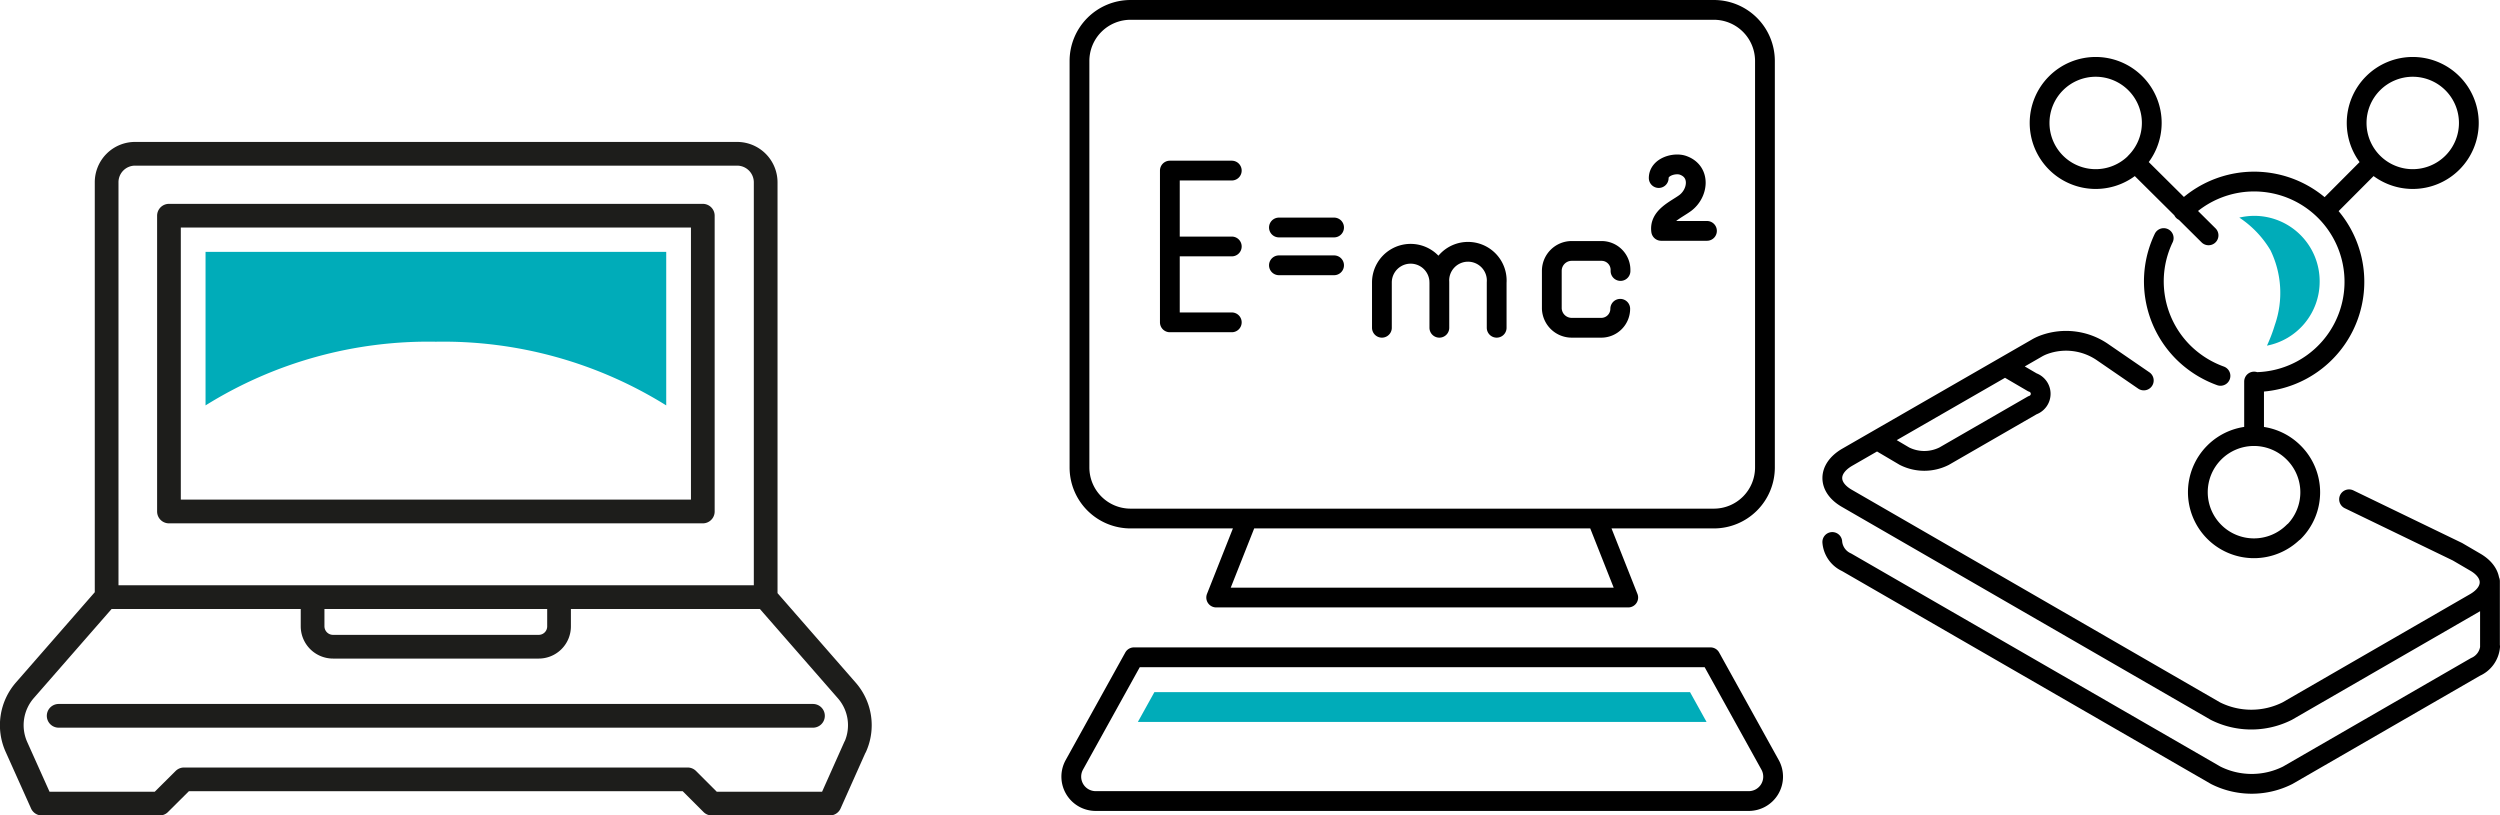
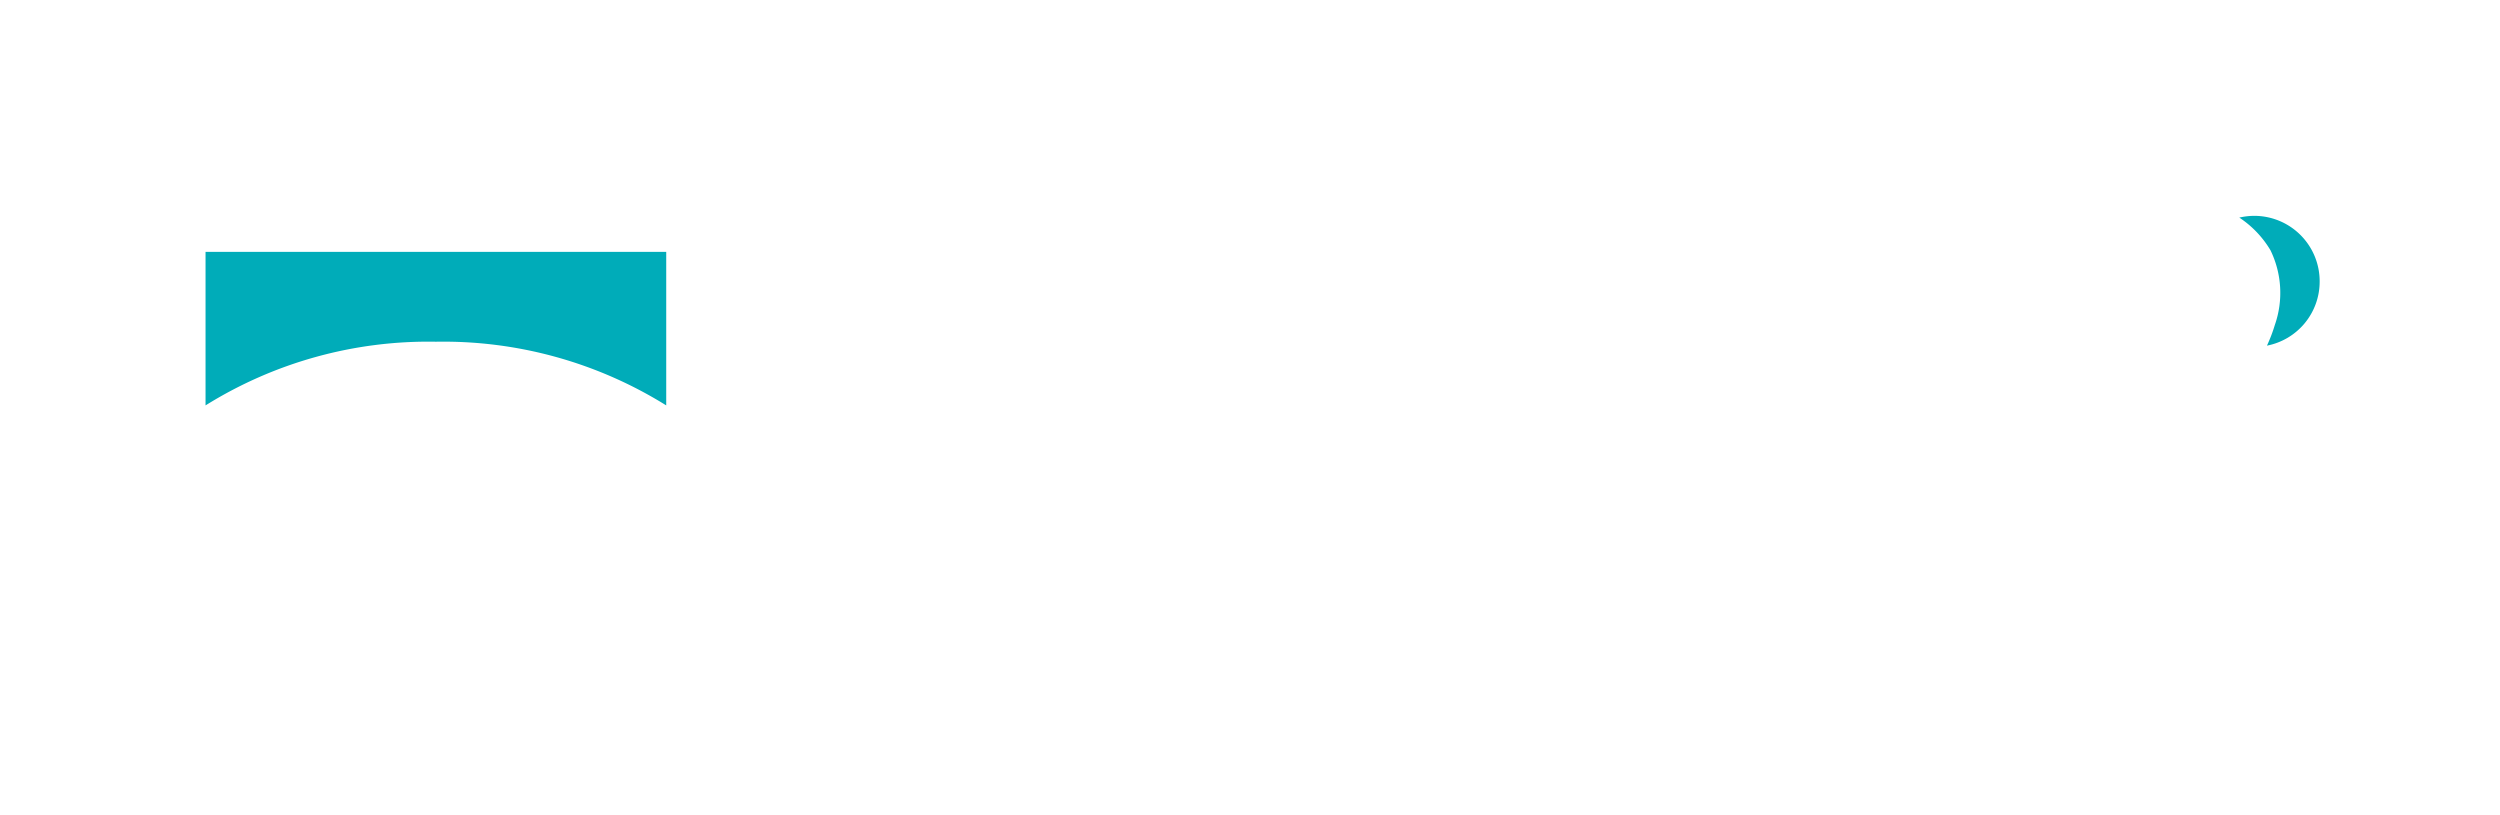
<svg xmlns="http://www.w3.org/2000/svg" viewBox="0 0 184.51 60.18">
  <defs>
    <style>.cls-1,.cls-3{fill:none;stroke-linecap:round;stroke-linejoin:round;}.cls-1{stroke:#1d1d1b;stroke-width:1.75px;}.cls-2{fill:#00acb9;}.cls-3{stroke:#000;stroke-width:1.46px;}</style>
  </defs>
  <title>Asset 4</title>
  <g id="Layer_2" data-name="Layer 2">
    <g id="Laag_1" data-name="Laag 1">
-       <path class="cls-1" d="M41.26,44.07v2.16a1.5,1.5,0,0,1-1.5,1.5H24.58a1.51,1.51,0,0,1-1.51-1.5V44.07M4.33,52.83H60m3.11,2.29-1.87,4.19h-8.7l-1.79-1.79H13.58l-1.8,1.79H3.09L1.21,55.12a3.92,3.92,0,0,1,.63-4.18l6-6.87H56.48l6,6.87A3.9,3.9,0,0,1,63.12,55.12ZM51.87,37.75H12.47V15.92h39.4Zm-44,6.32V13.46A2.1,2.1,0,0,1,10,11.35h44.4a2.11,2.11,0,0,1,2.11,2.11V44.07" />
      <path class="cls-2" d="M32.17,25.22a31.11,31.11,0,0,1,17,4.7V18.59h-34V29.92a31.08,31.08,0,0,1,17-4.7" />
-       <path class="cls-3" d="M183.77,42.9v4.82M138.56,32.49l2,1.18a3.26,3.26,0,0,0,2.92,0L150,29.91a.89.89,0,0,0,0-1.69l-2-1.17m35.78,20.67a1.81,1.81,0,0,1-1.08,1.5l-13.86,8a5.91,5.91,0,0,1-5.31,0L136.29,41.5A1.8,1.8,0,0,1,135.23,40m38.14-3.15,8,3.87,1.3.76c1.43.82,1.43,2.17,0,3l-13.86,8a5.91,5.91,0,0,1-5.31,0L136.29,36.77c-1.41-.82-1.41-2.15,0-3l14-8.06a3.36,3.36,0,0,1,.54-.26,4.75,4.75,0,0,1,4.39.57l3,2.06m8.14,4.08v-4m2.92,11.09a4.14,4.14,0,1,1,0-5.85A4.13,4.13,0,0,1,169.29,39.26ZM157.59,12,163,17.37M175.14,12l-3.54,3.55m-14-3.55a4.14,4.14,0,1,1,0-5.85A4.13,4.13,0,0,1,157.59,12ZM181,12a4.14,4.14,0,1,1,0-5.85A4.14,4.14,0,0,1,181,12ZM163.88,27.74A7.54,7.54,0,0,1,161.13,26a7.4,7.4,0,0,1-1.44-8.43m1.44-2a7.4,7.4,0,1,1,5.24,12.63" />
      <path class="cls-2" d="M171.2,20.77a4.83,4.83,0,0,0-4.83-4.84,5,5,0,0,0-1.1.13,7.45,7.45,0,0,1,2.3,2.41,7.18,7.18,0,0,1,.32,5.52,11.61,11.61,0,0,1-.58,1.52,4.81,4.81,0,0,0,3.89-4.74" />
-       <path class="cls-3" d="M126.24,48.51l4.4,7.94a1.8,1.8,0,0,1-1.57,2.67H80.86a1.8,1.8,0,0,1-1.57-2.67l4.4-7.94ZM92.06,38.29l-2.3,5.81h30.41l-2.3-5.81M123,.73h-2.79m0,0H83.44A3.77,3.77,0,0,0,79.67,4.5v30a3.77,3.77,0,0,0,3.77,3.77h43.05a3.77,3.77,0,0,0,3.77-3.77V4.5A3.77,3.77,0,0,0,126.49.73H123m-.58,12.41c0-.84,1.2-1.17,1.82-.93,1.3.48,1.09,2.06.14,2.77-.69.51-1.93,1-1.78,2.06h3.38M119.6,20v-.08a1.4,1.4,0,0,0-1.4-1.4H116a1.47,1.47,0,0,0-1.47,1.47v2.78A1.47,1.47,0,0,0,116,24.19h2.18a1.4,1.4,0,0,0,1.4-1.4m-13.35,1.4V20.85a2.12,2.12,0,1,1,4.23,0v3.34m-8.47,0V20.85a2.12,2.12,0,0,1,4.24,0v3.34M94.39,19.58h4.07m-4.07-2.79h4.07m-12.12,7h4.57m-4.57-11.2h4.57m-4.57,5.6h4.57m-4.57-5.6v11.2" />
-       <polygon class="cls-2" points="124.73 51.08 85.2 51.08 83.98 53.28 125.95 53.28 124.73 51.08" />
    </g>
  </g>
</svg>